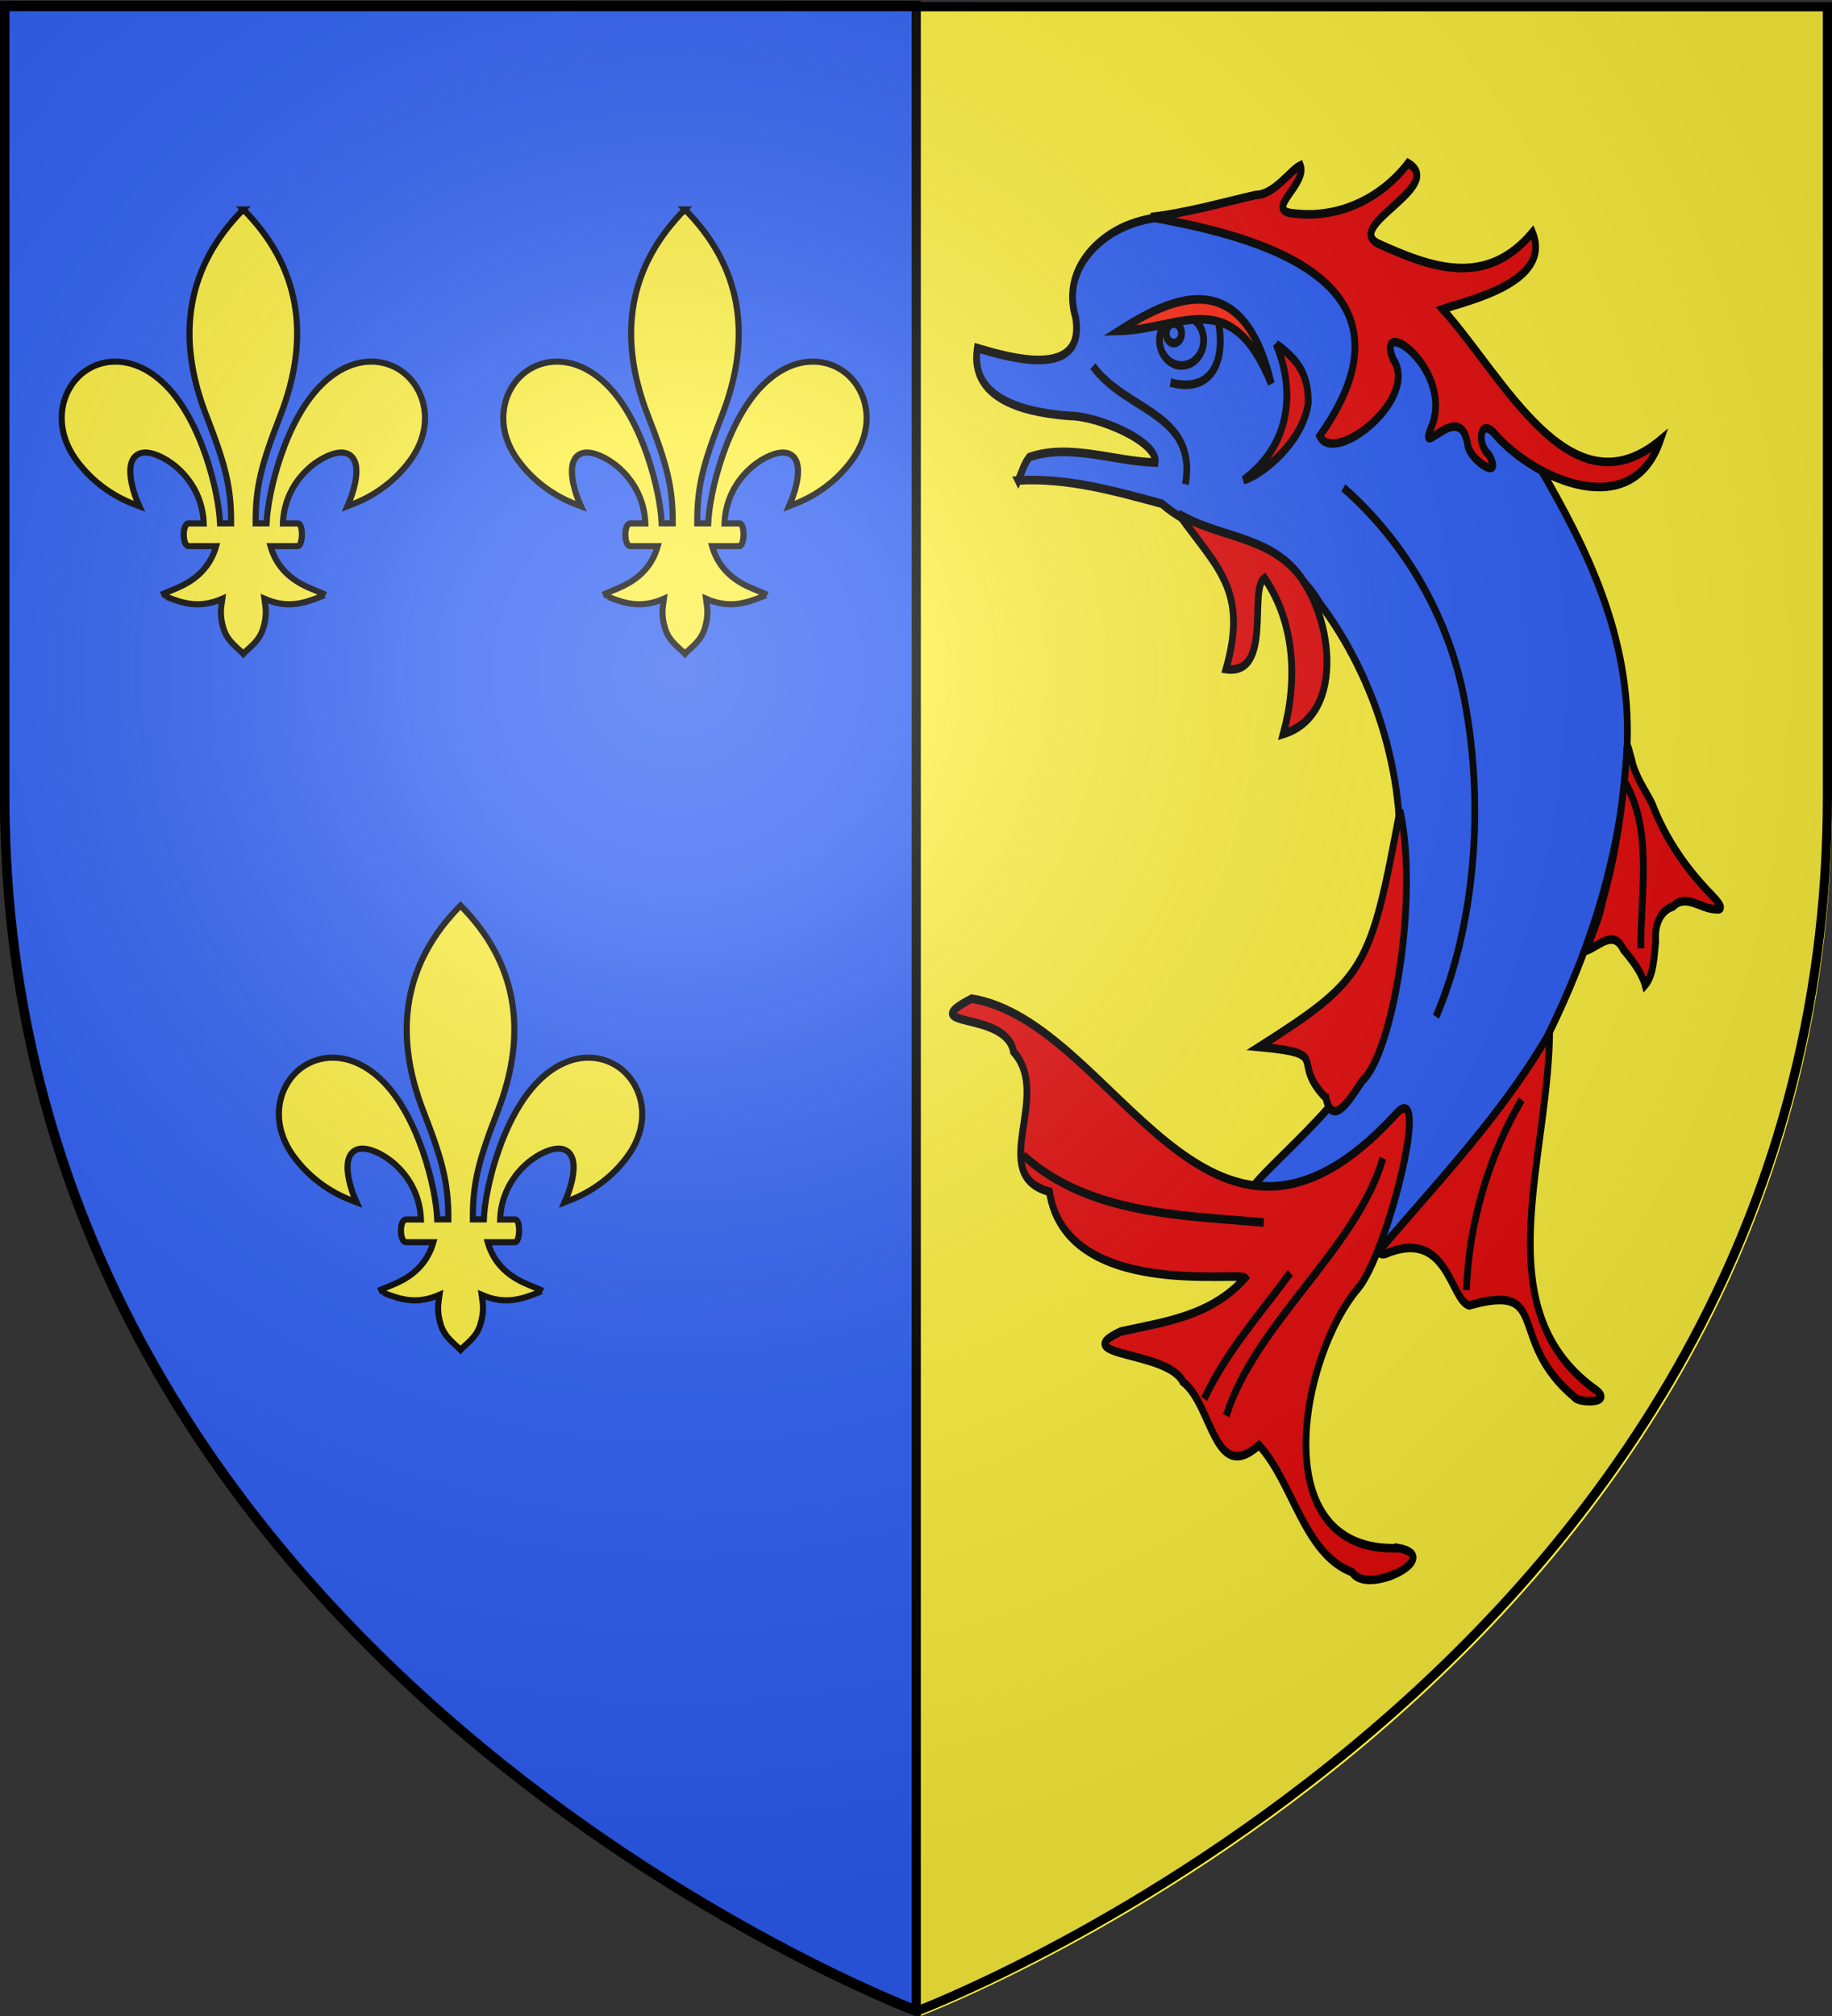
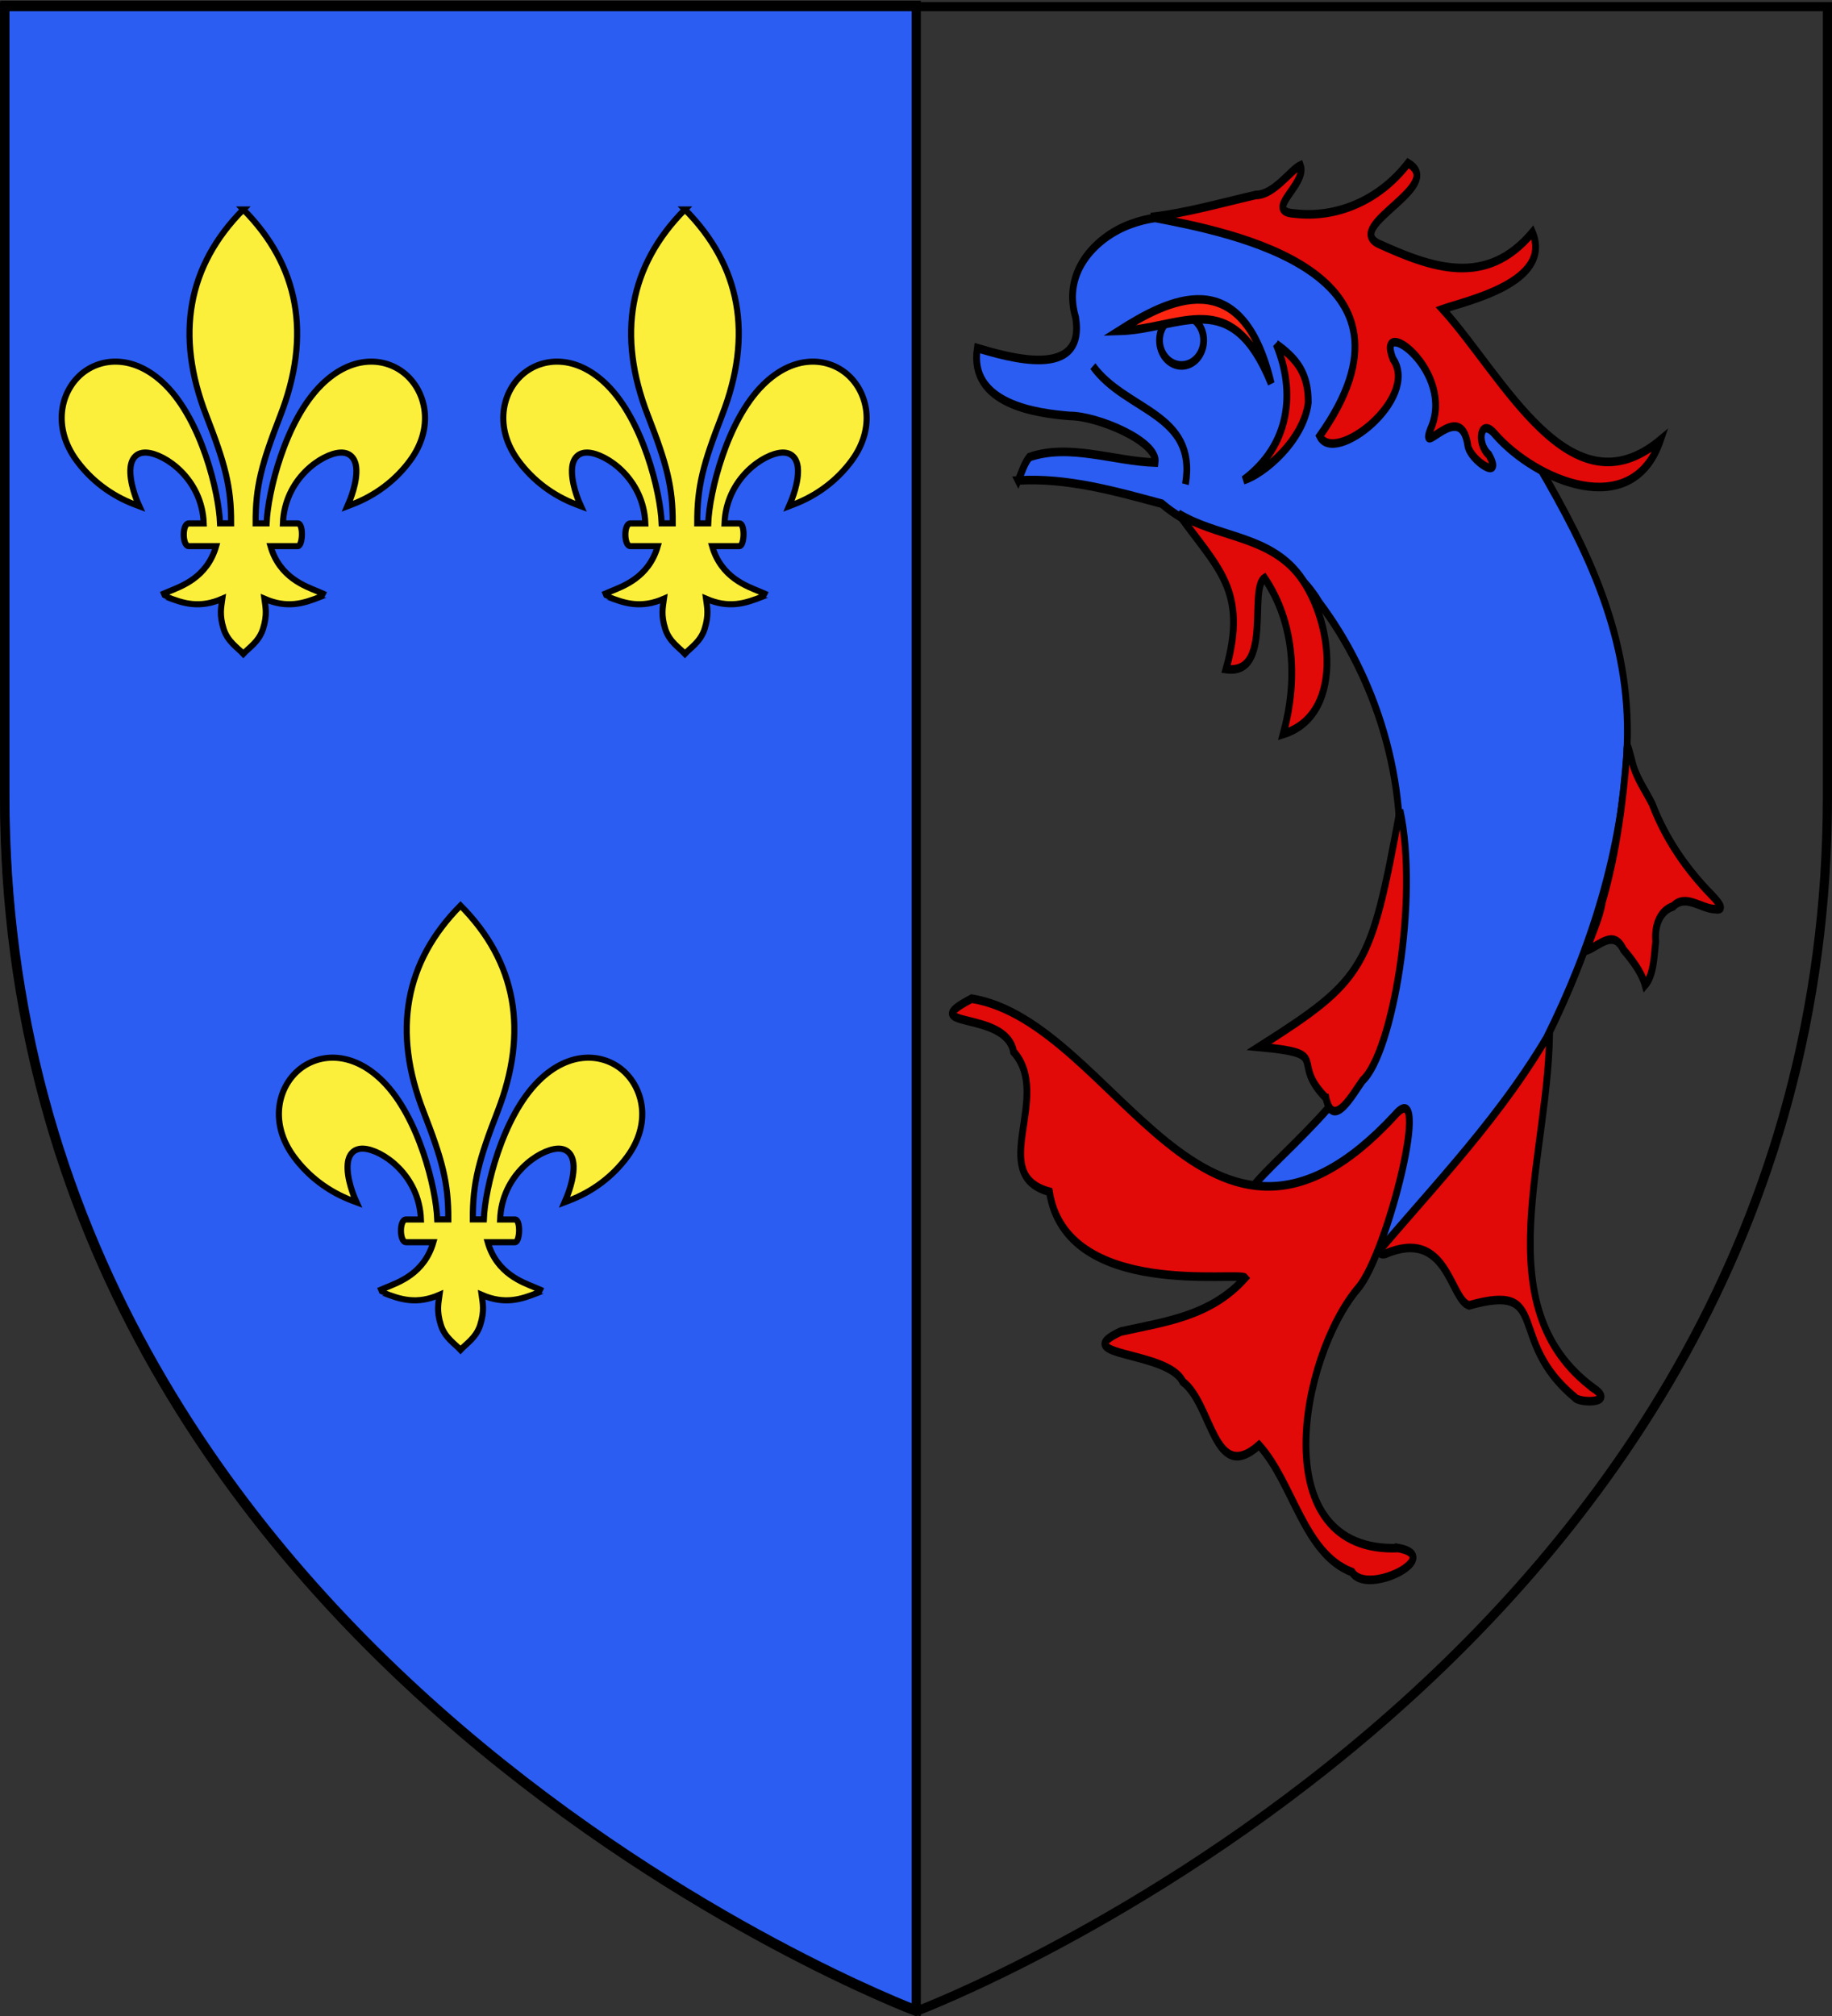
<svg xmlns="http://www.w3.org/2000/svg" xmlns:xlink="http://www.w3.org/1999/xlink" width="600" height="660" version="1.0">
  <rect width="100%" height="100%" fill="#333333" stroke="none" />
  <desc>Flag of Canton of Valais (Wallis)</desc>
  <defs>
    <radialGradient xlink:href="#a" id="b" cx="221.445" cy="226.331" r="300" fx="221.445" fy="226.331" gradientTransform="matrix(1.353 0 0 1.349 -77.63 -85.747)" gradientUnits="userSpaceOnUse" />
    <linearGradient id="a">
      <stop offset="0" style="stop-color:#fff;stop-opacity:.314" />
      <stop offset=".19" style="stop-color:#fff;stop-opacity:.251" />
      <stop offset=".6" style="stop-color:#6b6b6b;stop-opacity:.125" />
      <stop offset="1" style="stop-color:#000;stop-opacity:.125" />
    </linearGradient>
  </defs>
-   <path d="M301.5 660S600 547.68 600 262.228V3.676H3v258.552C3 547.68 301.5 660 301.5 660" style="fill:#fcef3c;fill-opacity:1;fill-rule:evenodd;stroke:none" />
  <path d="M1.587 1.728V260.26c0 285.451 298.5 397.78 298.5 397.78V1.729z" style="fill:#2b5df2;fill-opacity:1;fill-rule:evenodd;stroke:#000;stroke-width:3;stroke-linecap:butt;stroke-linejoin:miter;stroke-miterlimit:4;stroke-opacity:1;stroke-dasharray:none;display:inline" />
  <g style="fill:#fcef3c;fill-opacity:1;stroke:#000;stroke-width:1.207;stroke-miterlimit:4;stroke-opacity:1;stroke-dasharray:none">
    <path d="M468.844 175.813c-18.271 18.421-22.379 41.102-12.125 67.468 6.126 15.753 8.186 23.22 8.125 35.281h-3.625c-.39-10.072-5.997-33.543-17.938-45.343-10.184-10.06-21.207-8.966-27.594-3.438-6.757 5.85-9.397 17.446-1.406 28.281 4.776 6.475 11.342 11.434 19.031 14.344l1.5.563-.656-1.469c-.028-.063-2.775-6.421-2.25-11.281.367-3.21 2.23-4.95 5.156-4.813 5.943.279 18.284 8.507 18.813 23.188H451c-2.273 0-2.178 7.437 0 7.437h8.938c-2.975 10.367-11.52 13.162-15.5 14.844l-2.5 1.063c.007-.003 1.5.593 1.5.593 5.758 2.314 11.055 3.96 18.53.719-.359 2.67-1.042 5.255.438 9.906 1.326 4.166 4.588 6.123 6.438 8.125 1.85-2.002 5.111-3.958 6.437-8.125 1.48-4.652.829-7.236.469-9.906 7.475 3.24 12.773 1.597 18.531-.719 0 0 1.464-.597 1.469-.594l-2.469-1.062c-3.982-1.682-12.556-4.477-15.531-14.844h8.938c1.647 0 1.934-7.437 0-7.437h-4.875c.528-14.68 12.87-22.91 18.812-23.188 2.929-.137 4.823 1.602 5.188 4.813.525 4.86-2.254 11.218-2.282 11.281l-.625 1.469 1.469-.563c7.69-2.91 14.287-7.87 19.063-14.344 7.99-10.835 5.32-22.431-1.438-28.28-6.386-5.529-17.379-6.623-27.562 3.437-11.941 11.801-17.578 35.27-17.97 45.344h-3.593c-.061-12.06 1.968-19.527 8.094-35.282 10.255-26.364 6.146-49.047-12.125-67.468z" style="fill:#fcef3c;fill-opacity:1;stroke:#000;stroke-width:2;stroke-miterlimit:4;stroke-opacity:1;stroke-dasharray:none" transform="matrix(1 0 0 1 -244.52 -107.234)" />
  </g>
  <g style="stroke:#000;stroke-width:1.585;stroke-miterlimit:4;stroke-opacity:1;stroke-dasharray:none" transform="matrix(1.401 0 0 1.777 -45.112 -295.004)">
    <path d="M404.801 421.82c-26.005-15.102-9.893-43.435-10.351-67.355-3.491 5.487-7.9 10.285-12.605 14.742-1.408 2.502-33.725 29.081-25.875 27.83 14.66-4.984 15.125 8.345 19.64 9.472 19.505-4.338 8.41 6.289 24.646 16.89.859 1.173 9.908 1.233 4.545-1.578z" style="fill:#e20909;fill-opacity:1;stroke:#000;stroke-width:1.585;stroke-miterlimit:4;stroke-opacity:1;stroke-dasharray:none" />
    <path d="M270.219 254.526c11.357-.54 22.55 1.932 33.585 4.285 11.432 7.834 27.946 6.443 36.83 18.262 13.07 13.664 21.087 32.966 18.297 52.021-1.22 10.034-4.043 19.828-7.094 29.402-3.22 11.344-32.93 27.555-27.246 28.55 24.147-2.26 47.83-24.272 24.882 10.805-2.34 4.073-5.72 9.777-.205 3.632 14.983-14.497 31.787-27.456 44.408-44.16 10.334-16.34 17.945-34.756 18.913-54.246.87-19.727-9.35-35.866-20.518-51.031-18.332-20.583-66.122-53.372-95.52-44.753-7.472 2.109-16.241 8.401-12.892 17.252 2.355 11.651-15.936 7.215-22.995 5.601-2.048 10.402 14.027 12.02 21.635 12.495 6.508.004 20.676 4.72 19.937 8.592-9.706-.256-20.043-3.558-29.404-1.007-1.217 1.194-1.797 2.843-2.613 4.3z" style="fill:#2b5df2;fill-opacity:1;stroke:#000;stroke-width:1.585;stroke-miterlimit:4;stroke-opacity:1;stroke-dasharray:none" />
    <path d="M359.102 451.22c-31.49 1.036-23.01-35.272-9.38-47.926 6.866-6.376 17.475-40.041 8.523-31.795-43.962 37.545-65.196-17.182-98.899-21.503-13.735 5.66 8.017 1.995 9.79 9.788 9.232 8.2-6.39 22.613 8.385 25.787 3.912 19.953 44.509 14.58 45.763 15.866-8.112 7.142-18.934 8.1-29.077 9.89-12.732 4.646 10.987 3.498 14.486 9.24 6.98 4.18 7.234 19.108 17.833 11.688 8.04 6.99 10.436 20.013 21.752 23.398 3.488 4.463 21.701-2.841 10.824-4.434zM432.428 330.983c-5.738-4.618-10.798-10.206-14.013-16.883-1.673-2.625-3.882-4.92-4.743-8.005-.572-1.462-1.183-4.263-1.18-1.176-.911 9.257-2.49 18.508-5.714 27.265-.656 3.165-2.643 6.147-3.665 8.948 3.052-.893 6.27-3.973 8.584-.173 2.051 1.911 4.246 4.153 5.078 6.525 2.061-1.879 2.082-5.324 2.478-7.996-.32-3.01 1.01-5.692 4.071-6.488 2.934-2.39 6.533.45 9.801.504 2.982.407.001-1.92-.697-2.521z" style="fill:#e20909;fill-opacity:1;stroke:#000;stroke-width:1.585;stroke-miterlimit:4;stroke-opacity:1;stroke-dasharray:none" />
    <path d="M342.17 368.294c1.669 6.094 6.456-.952 8.56-3.211 7.014-5.127 13.237-33.583 8.74-49.804-6.903 29.306-8.054 31.136-32.942 43.61 17.51 1.287 6.903 2.428 15.642 9.405zM334.53 270.707c-7.282-6.028-18.126-5.893-26.814-10.042 8.964 9.96 16.329 13.979 11.093 28.62 11.039 1.23 5.184-14.876 9.006-16.774 7.084 8.247 7.793 18.8 4.363 28.732 15.275-3.723 11.197-23.215 2.353-30.536zM301.222 206.006c8.271-.741 16.4-2.597 24.557-4.076 4.205.03 8.166-4.644 10.41-5.444 1.622 3.52-8.97 8.511-1.283 8.871 9.588.892 19.685-2.324 26.456-9.29 9.01 4.162-14.888 11.446-7.093 14.787 12.62 4.52 25.333 8.213 36.17-2.03 4.886 9.283-15.815 12.68-21.006 14.147 14.27 12.43 29.803 38.063 50.934 24.098-6.637 15.28-29.247 7.387-38.575-.97-3.588-3.465-4.516 1.62-1.561 3.677 3.665 5.135-4.467 1.054-4.91-1.75-1.64-8.73-11.374 2.67-8.754-2.861 6.177-10.763-13.025-21.6-8.736-13.019 6.359 7.238-13.727 19.736-17.132 14.207 27.205-30.286-19.939-37.425-39.477-40.347z" style="fill:#e20909;fill-opacity:1;stroke:#000;stroke-width:1.585;stroke-miterlimit:4;stroke-opacity:1;stroke-dasharray:none" />
-     <path d="M346.24 255.88c13.45 9.283 24.435 22.921 28.327 39.142 4.965 20.69 1.965 42.38-6.67 58.302M412.178 310.3c6.418 8.827 3.52 20.176 3.608 30.418M271.43 378.868c15.262 11.002 37.832 11.062 56.196 12.373M313.708 423.72c5.286-8.861 13.156-15.71 20.106-23.199M318.861 426.815c6.735-16.994 30.74-31.018 36.606-47.43M375.026 403.679c.443-12.324 5.456-25.146 12.89-35.057" style="fill:none;stroke:#000;stroke-width:1.585;stroke-miterlimit:4;stroke-opacity:1;stroke-dasharray:none" />
    <path d="M330.52 229.392c4.651 8.883 3.23 18.674-7.613 25.085 4.891-1.217 14.036-7.354 15.124-14.288.033-5.35-2.603-8.042-7.51-10.797z" style="fill:#e20909;fill-opacity:1;fill-rule:evenodd;stroke:#000;stroke-width:1.585;stroke-linecap:butt;stroke-linejoin:miter;stroke-miterlimit:4;stroke-opacity:1;stroke-dasharray:none" />
    <ellipse cx="471.716" cy="478.45" rx="2.97" ry="2.672" style="fill:none;stroke:#000;stroke-width:.913;stroke-miterlimit:4;stroke-opacity:1;stroke-dasharray:none" transform="matrix(1.736 0 0 1.736 -510.482 -601.884)" />
-     <circle cx="470.677" cy="477.708" r="1.039" style="fill:none;stroke:#000;stroke-width:.913;stroke-miterlimit:4;stroke-opacity:1;stroke-dasharray:none" transform="matrix(1.736 0 0 1.736 -510.482 -601.884)" />
    <path d="M293.716 226.987c11.406-5.703 28.796-12.984 35.65 9.687-9.381-18.326-20.979-9.995-35.65-9.687z" style="fill:#ff2611;fill-opacity:1;stroke:#000;stroke-width:1.585;stroke-miterlimit:4;stroke-opacity:1;stroke-dasharray:none" />
-     <path d="M67.763 33.881c1.46 6.562-1.51 12.77-11.294 10.7" style="fill:none;stroke:#000;stroke-width:1.585;stroke-linecap:butt;stroke-linejoin:miter;stroke-miterlimit:4;stroke-opacity:1;stroke-dasharray:none" transform="translate(249.349 191.915)" />
    <path d="M309.323 255.222c2.802-13.139-13.952-13.385-21.637-21.756" style="fill:none;stroke:#000;stroke-width:1.585;stroke-linecap:butt;stroke-linejoin:miter;stroke-miterlimit:4;stroke-opacity:1;stroke-dasharray:none" />
  </g>
  <g style="fill:#fcef3c;fill-opacity:1;stroke:#000;stroke-width:1.207;stroke-miterlimit:4;stroke-opacity:1;stroke-dasharray:none">
    <path d="M468.844 175.813c-18.271 18.421-22.379 41.102-12.125 67.468 6.126 15.753 8.186 23.22 8.125 35.281h-3.625c-.39-10.072-5.997-33.543-17.938-45.343-10.184-10.06-21.207-8.966-27.594-3.438-6.757 5.85-9.397 17.446-1.406 28.281 4.776 6.475 11.342 11.434 19.031 14.344l1.5.563-.656-1.469c-.028-.063-2.775-6.421-2.25-11.281.367-3.21 2.23-4.95 5.156-4.813 5.943.279 18.284 8.507 18.813 23.188H451c-2.273 0-2.178 7.437 0 7.437h8.938c-2.975 10.367-11.52 13.162-15.5 14.844l-2.5 1.063c.007-.003 1.5.593 1.5.593 5.758 2.314 11.055 3.96 18.53.719-.359 2.67-1.042 5.255.438 9.906 1.326 4.166 4.588 6.123 6.438 8.125 1.85-2.002 5.111-3.958 6.437-8.125 1.48-4.652.829-7.236.469-9.906 7.475 3.24 12.773 1.597 18.531-.719 0 0 1.464-.597 1.469-.594l-2.469-1.062c-3.982-1.682-12.556-4.477-15.531-14.844h8.938c1.647 0 1.934-7.437 0-7.437h-4.875c.528-14.68 12.87-22.91 18.812-23.188 2.929-.137 4.823 1.602 5.188 4.813.525 4.86-2.254 11.218-2.282 11.281l-.625 1.469 1.469-.563c7.69-2.91 14.287-7.87 19.063-14.344 7.99-10.835 5.32-22.431-1.438-28.28-6.386-5.529-17.379-6.623-27.562 3.437-11.941 11.801-17.578 35.27-17.97 45.344h-3.593c-.061-12.06 1.968-19.527 8.094-35.282 10.255-26.364 6.146-49.047-12.125-67.468z" style="fill:#fcef3c;fill-opacity:1;stroke:#000;stroke-width:2;stroke-miterlimit:4;stroke-opacity:1;stroke-dasharray:none" transform="matrix(1 0 0 1 -389.153 -107.234)" />
  </g>
  <g style="fill:#fcef3c;fill-opacity:1;stroke:#000;stroke-width:1.207;stroke-miterlimit:4;stroke-opacity:1;stroke-dasharray:none">
    <path d="M468.844 175.813c-18.271 18.421-22.379 41.102-12.125 67.468 6.126 15.753 8.186 23.22 8.125 35.281h-3.625c-.39-10.072-5.997-33.543-17.938-45.343-10.184-10.06-21.207-8.966-27.594-3.438-6.757 5.85-9.397 17.446-1.406 28.281 4.776 6.475 11.342 11.434 19.031 14.344l1.5.563-.656-1.469c-.028-.063-2.775-6.421-2.25-11.281.367-3.21 2.23-4.95 5.156-4.813 5.943.279 18.284 8.507 18.813 23.188H451c-2.273 0-2.178 7.437 0 7.437h8.938c-2.975 10.367-11.52 13.162-15.5 14.844l-2.5 1.063c.007-.003 1.5.593 1.5.593 5.758 2.314 11.055 3.96 18.53.719-.359 2.67-1.042 5.255.438 9.906 1.326 4.166 4.588 6.123 6.438 8.125 1.85-2.002 5.111-3.958 6.437-8.125 1.48-4.652.829-7.236.469-9.906 7.475 3.24 12.773 1.597 18.531-.719 0 0 1.464-.597 1.469-.594l-2.469-1.062c-3.982-1.682-12.556-4.477-15.531-14.844h8.938c1.647 0 1.934-7.437 0-7.437h-4.875c.528-14.68 12.87-22.91 18.812-23.188 2.929-.137 4.823 1.602 5.188 4.813.525 4.86-2.254 11.218-2.282 11.281l-.625 1.469 1.469-.563c7.69-2.91 14.287-7.87 19.063-14.344 7.99-10.835 5.32-22.431-1.438-28.28-6.386-5.529-17.379-6.623-27.562 3.437-11.941 11.801-17.578 35.27-17.97 45.344h-3.593c-.061-12.06 1.968-19.527 8.094-35.282 10.255-26.364 6.146-49.047-12.125-67.468z" style="fill:#fcef3c;fill-opacity:1;stroke:#000;stroke-width:2;stroke-miterlimit:4;stroke-opacity:1;stroke-dasharray:none" transform="matrix(1 0 0 1 -318.016 120.643)" />
  </g>
-   <path d="M300 658.5s298.5-112.32 298.5-397.772V2.176H1.5v258.552C1.5 546.18 300 658.5 300 658.5" style="fill:url(#b);fill-opacity:1;fill-rule:evenodd;stroke:none" />
  <path d="M300 658.5S1.5 546.18 1.5 260.728V2.176h597v258.552C598.5 546.18 300 658.5 300 658.5z" style="opacity:1;fill:none;fill-opacity:1;fill-rule:evenodd;stroke:#000;stroke-width:3;stroke-linecap:butt;stroke-linejoin:miter;stroke-miterlimit:4;stroke-dasharray:none;stroke-opacity:1" />
</svg>